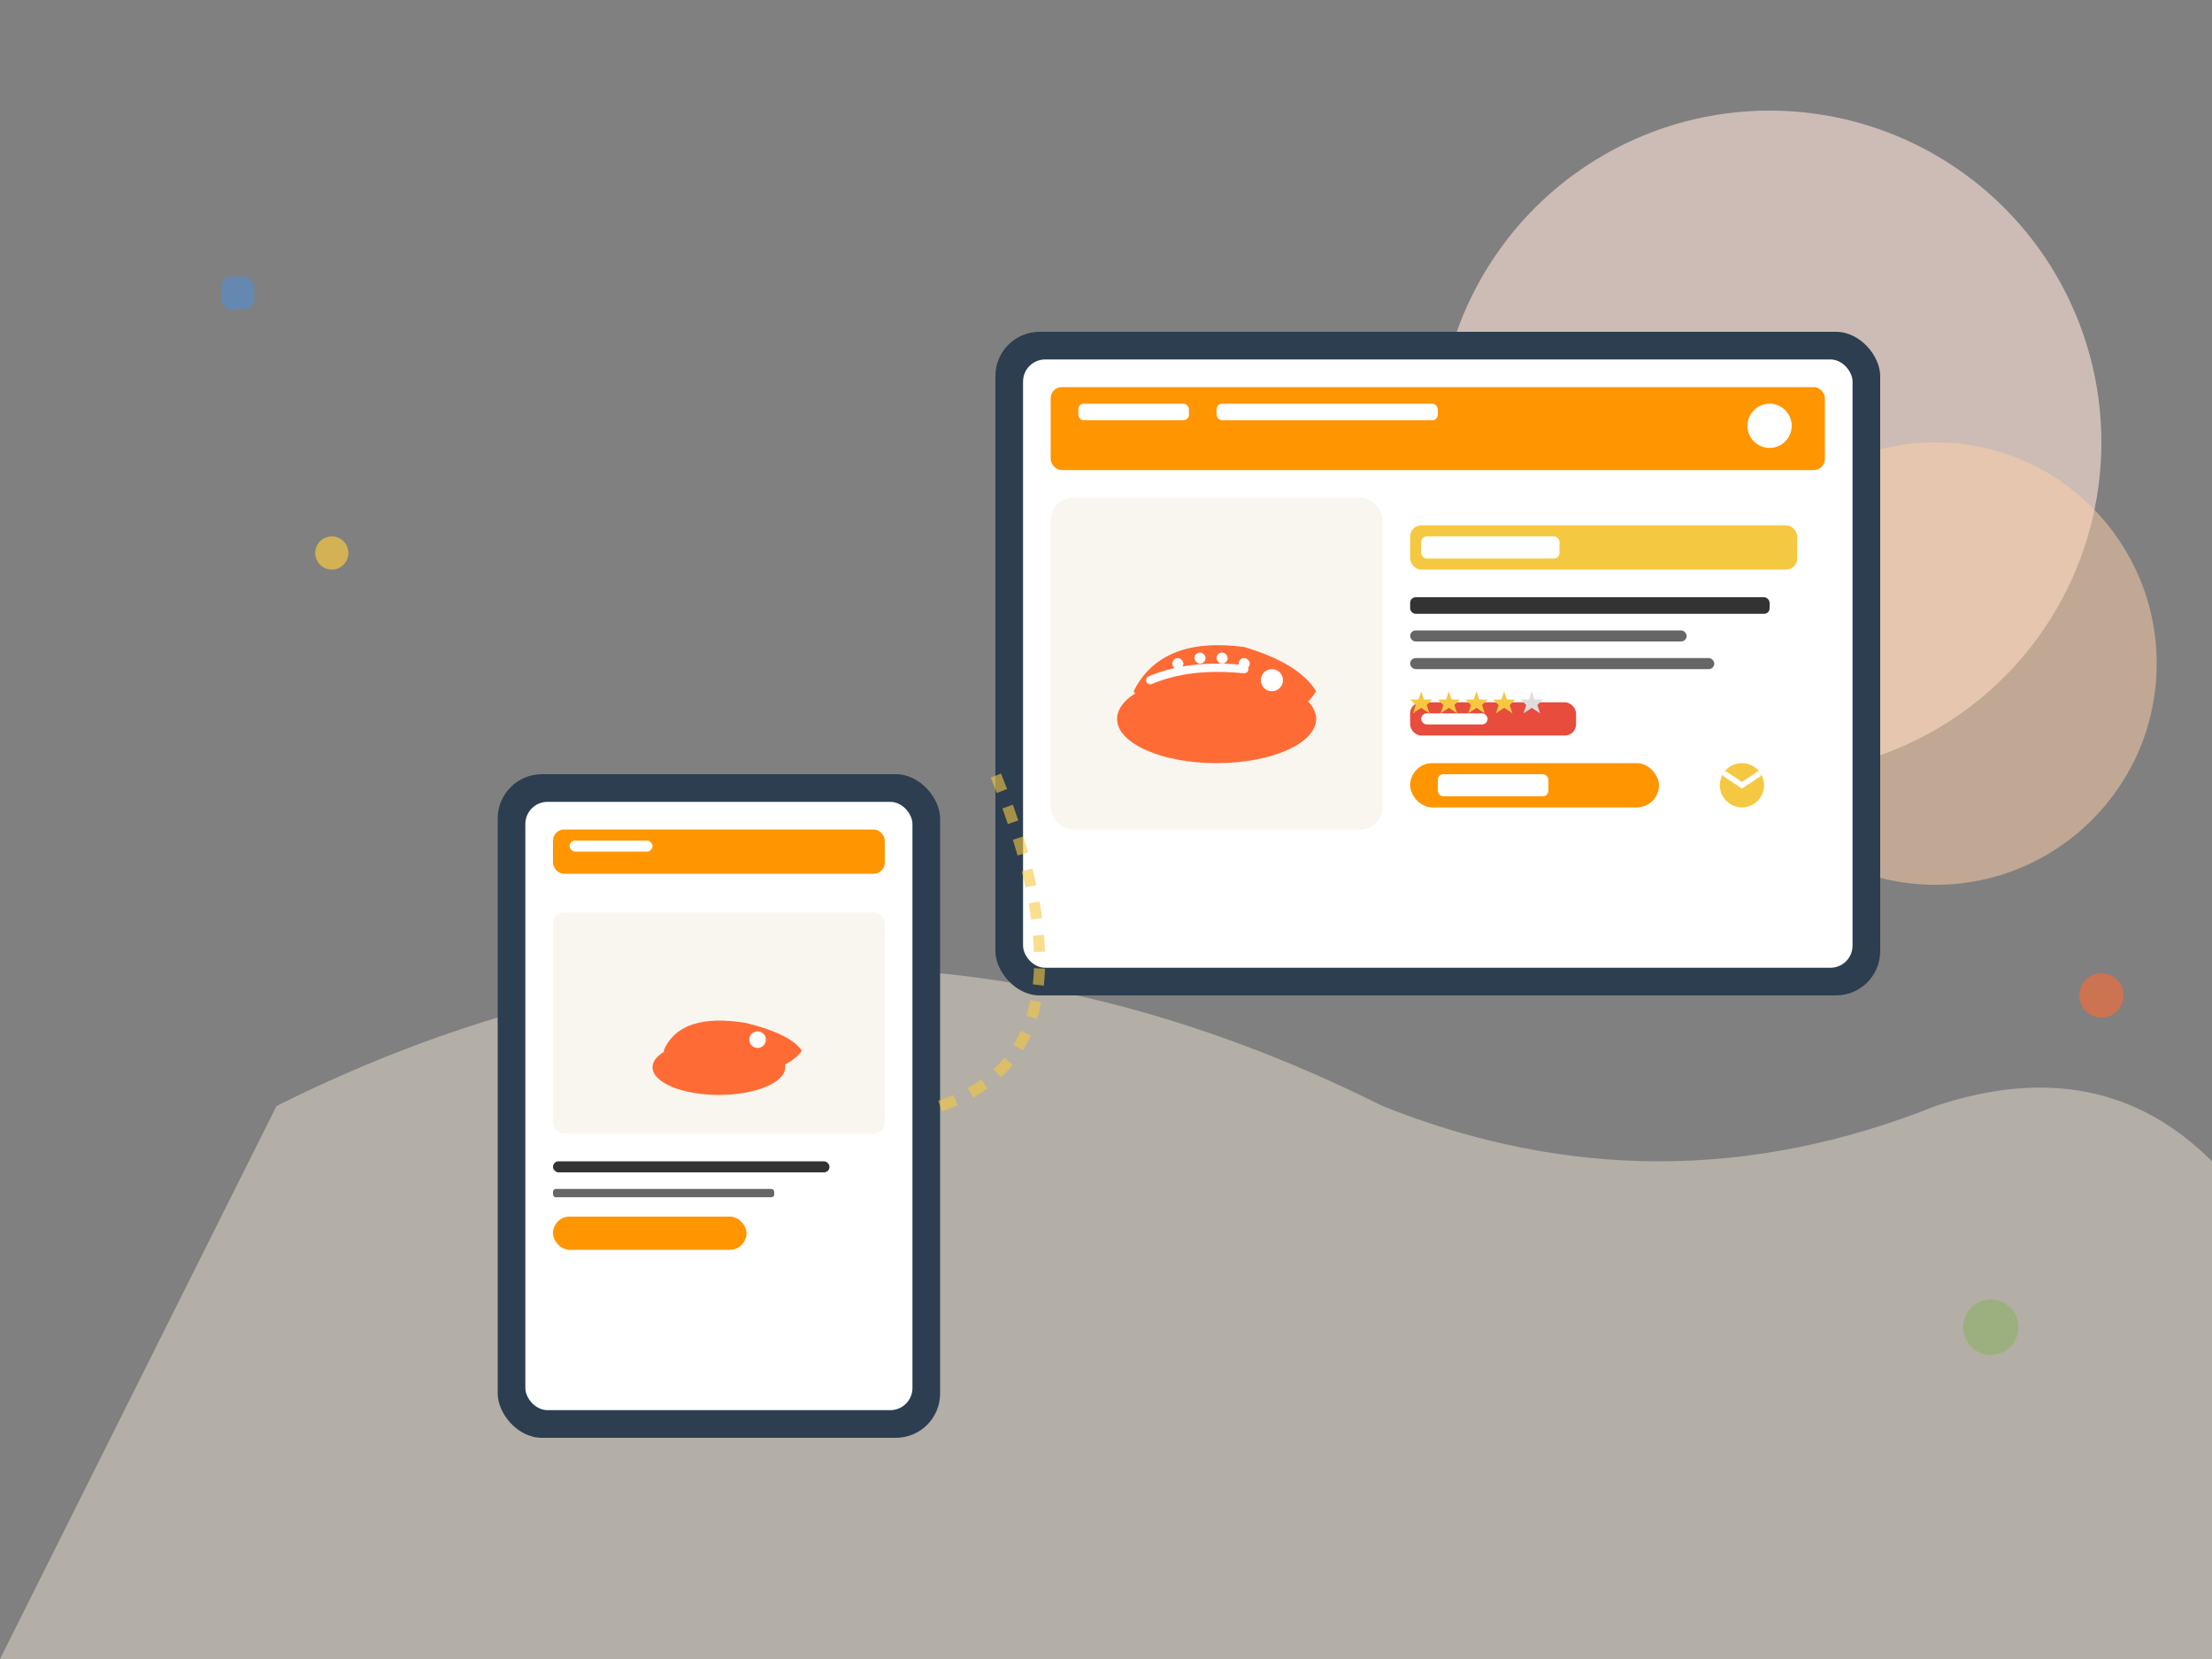
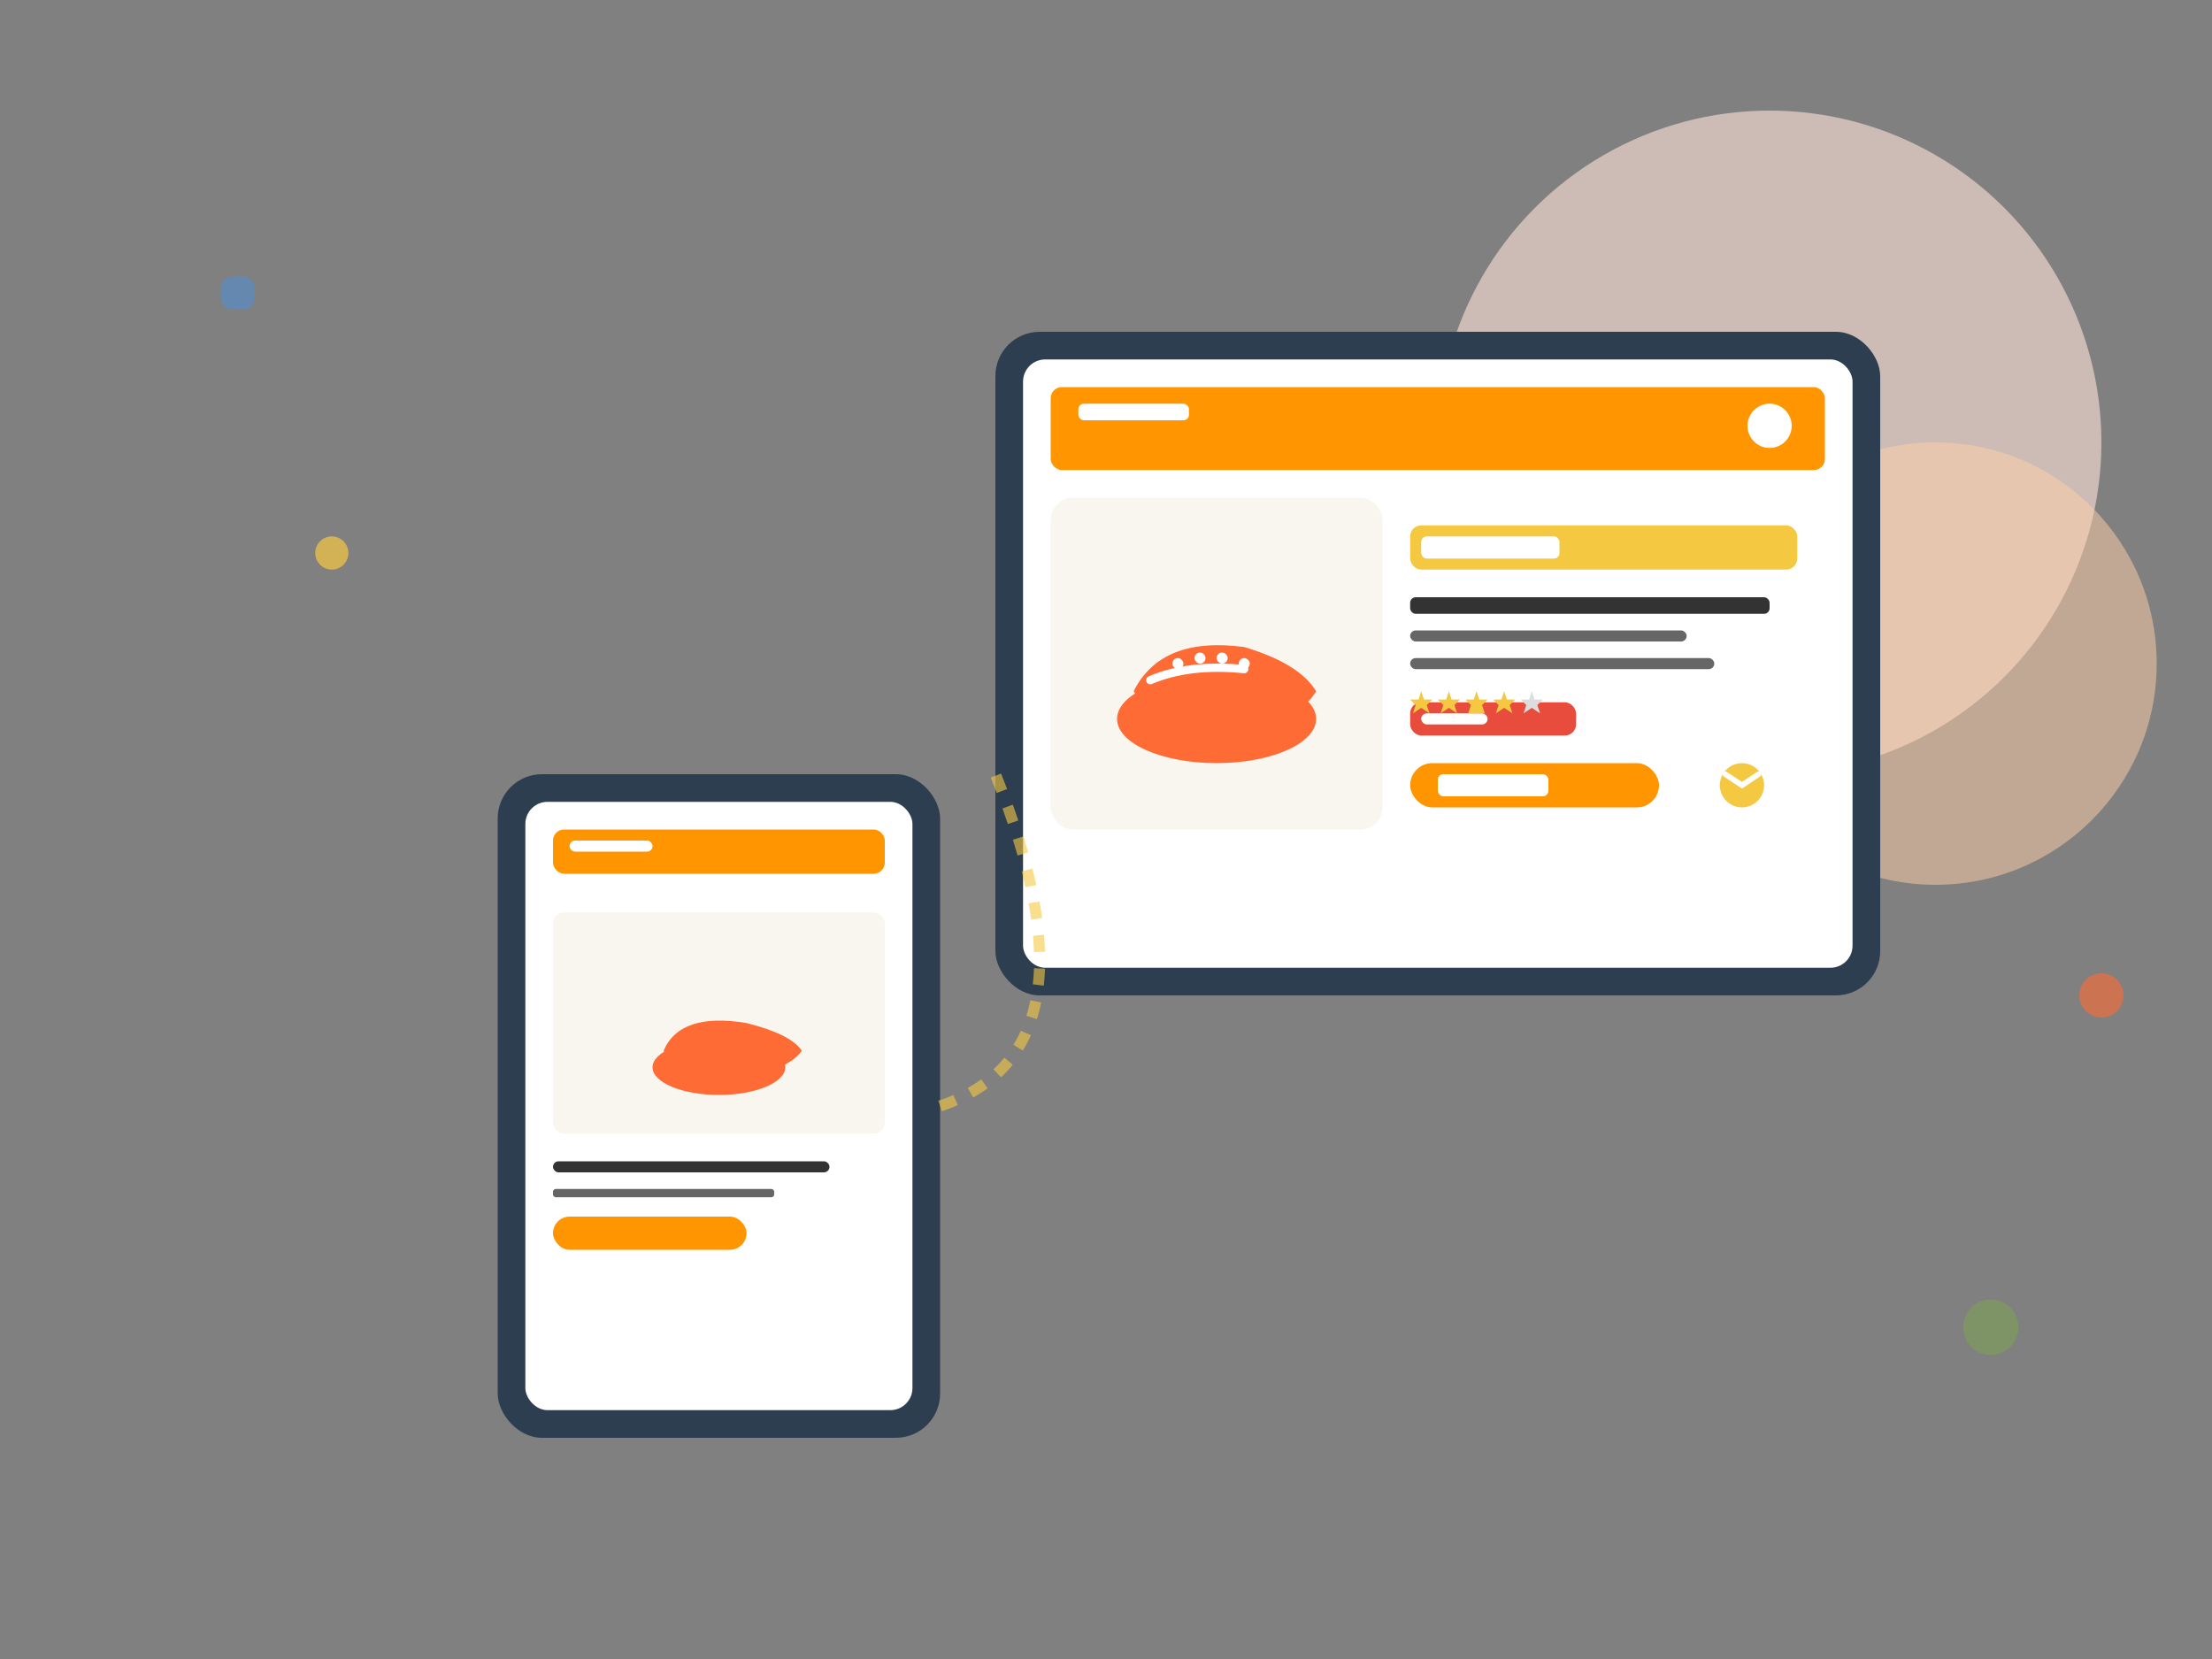
<svg xmlns="http://www.w3.org/2000/svg" width="400" height="300" viewBox="0 0 400 300" fill="none">
  <rect x="0" y="0" width="400" height="300" fill="#808080" stroke="none" />
  <circle cx="320" cy="80" r="60" fill="#FFE5D9" opacity="0.6" />
  <circle cx="350" cy="120" r="40" fill="#FFD1A9" opacity="0.5" />
-   <path d="M50 200 Q150 150 250 200 Q300 220 350 200 Q380 190 400 210 L400 300 L0 300 Z" fill="#FFF3E0" opacity="0.4" />
  <rect x="180" y="60" width="160" height="120" rx="8" fill="#2C3E50" />
  <rect x="185" y="65" width="150" height="110" rx="4" fill="#FFFFFF" />
  <rect x="190" y="70" width="140" height="15" rx="2" fill="#FF9500" />
  <rect x="195" y="73" width="20" height="3" rx="1" fill="#FFFFFF" />
-   <rect x="220" y="73" width="40" height="3" rx="1" fill="#FFFFFF" />
  <circle cx="320" cy="77" r="4" fill="#FFFFFF" />
  <rect x="190" y="90" width="60" height="60" rx="4" fill="#F9F6F0" />
  <g transform="translate(200, 105)">
    <ellipse cx="20" cy="25" rx="18" ry="8" fill="#FF6B35" />
    <path d="M5 20 Q10 10 25 12 Q35 15 38 20 Q35 25 25 28 Q10 28 5 20 Z" fill="#FF6B35" />
    <path d="M8 18 Q15 15 25 16" stroke="#FFFFFF" stroke-width="1.5" stroke-linecap="round" fill="none" />
-     <circle cx="30" cy="18" r="2" fill="#FFFFFF" />
    <rect x="12" y="14" width="2" height="2" rx="1" fill="#FFFFFF" />
    <rect x="16" y="13" width="2" height="2" rx="1" fill="#FFFFFF" />
    <rect x="20" y="13" width="2" height="2" rx="1" fill="#FFFFFF" />
    <rect x="24" y="14" width="2" height="2" rx="1" fill="#FFFFFF" />
  </g>
  <rect x="255" y="95" width="70" height="8" rx="2" fill="#F5C842" />
  <rect x="257" y="97" width="25" height="4" rx="1" fill="#FFFFFF" />
  <rect x="255" y="108" width="65" height="3" rx="1" fill="#333" />
  <rect x="255" y="114" width="50" height="2" rx="1" fill="#666" />
  <rect x="255" y="119" width="55" height="2" rx="1" fill="#666" />
  <rect x="255" y="127" width="30" height="6" rx="2" fill="#E74C3C" />
  <rect x="257" y="129" width="12" height="2" rx="1" fill="#FFFFFF" />
  <rect x="255" y="138" width="45" height="8" rx="4" fill="#FF9500" />
  <rect x="260" y="140" width="20" height="4" rx="1" fill="#FFFFFF" />
  <circle cx="315" cy="142" r="4" fill="#F5C842" />
  <path d="M312 140 L315 142 L318 140" stroke="#FFFFFF" stroke-width="1" stroke-linecap="round" fill="none" />
  <g transform="translate(255, 125)">
    <path d="M2 0 L2.5 1.5 L4 1.5 L3 2.5 L3.5 4 L2 3 L0.5 4 L1 2.5 L0 1.5 L1.5 1.5 Z" fill="#F5C842" />
    <path d="M7 0 L7.5 1.5 L9 1.5 L8 2.5 L8.5 4 L7 3 L5.5 4 L6 2.5 L5 1.5 L6.5 1.5 Z" fill="#F5C842" />
-     <path d="M12 0 L12.5 1.5 L14 1.5 L13 2.5 L13.5 4 L12 3 L10.5 4 L11 2.5 L10 1.5 L11.5 1.5 Z" fill="#F5C842" />
+     <path d="M12 0 L12.5 1.5 L14 1.5 L13 2.5 L13.5 4 L10.5 4 L11 2.5 L10 1.5 L11.5 1.5 Z" fill="#F5C842" />
    <path d="M17 0 L17.5 1.5 L19 1.5 L18 2.5 L18.5 4 L17 3 L15.5 4 L16 2.5 L15 1.5 L16.5 1.5 Z" fill="#F5C842" />
    <path d="M22 0 L22.5 1.5 L24 1.5 L23 2.5 L23.5 4 L22 3 L20.5 4 L21 2.5 L20 1.5 L21.5 1.5 Z" fill="#DDD" />
  </g>
  <rect x="90" y="140" width="80" height="120" rx="8" fill="#2C3E50" />
  <rect x="95" y="145" width="70" height="110" rx="4" fill="#FFFFFF" />
  <rect x="100" y="150" width="60" height="8" rx="2" fill="#FF9500" />
  <rect x="103" y="152" width="15" height="2" rx="1" fill="#FFFFFF" />
  <rect x="100" y="165" width="60" height="40" rx="2" fill="#F9F6F0" />
  <g transform="translate(115, 175)">
    <ellipse cx="15" cy="18" rx="12" ry="5" fill="#FF6B35" />
    <path d="M5 15 Q8 8 20 10 Q28 12 30 15 Q28 18 20 20 Q8 20 5 15 Z" fill="#FF6B35" />
-     <circle cx="22" cy="13" r="1.5" fill="#FFFFFF" />
  </g>
  <rect x="100" y="210" width="50" height="2" rx="1" fill="#333" />
  <rect x="100" y="215" width="40" height="1.5" rx="0.5" fill="#666" />
  <rect x="100" y="220" width="35" height="6" rx="3" fill="#FF9500" />
  <circle cx="60" cy="100" r="3" fill="#F5C842" opacity="0.7" />
  <circle cx="380" cy="180" r="4" fill="#FF6B35" opacity="0.6" />
  <rect x="40" y="50" width="6" height="6" rx="2" fill="#4A90E2" opacity="0.5" />
  <circle cx="360" cy="240" r="5" fill="#7CB342" opacity="0.4" />
  <path d="M170 200 Q200 190 180 140" stroke="#F5C842" stroke-width="2" stroke-dasharray="3,3" opacity="0.6" fill="none" />
</svg>